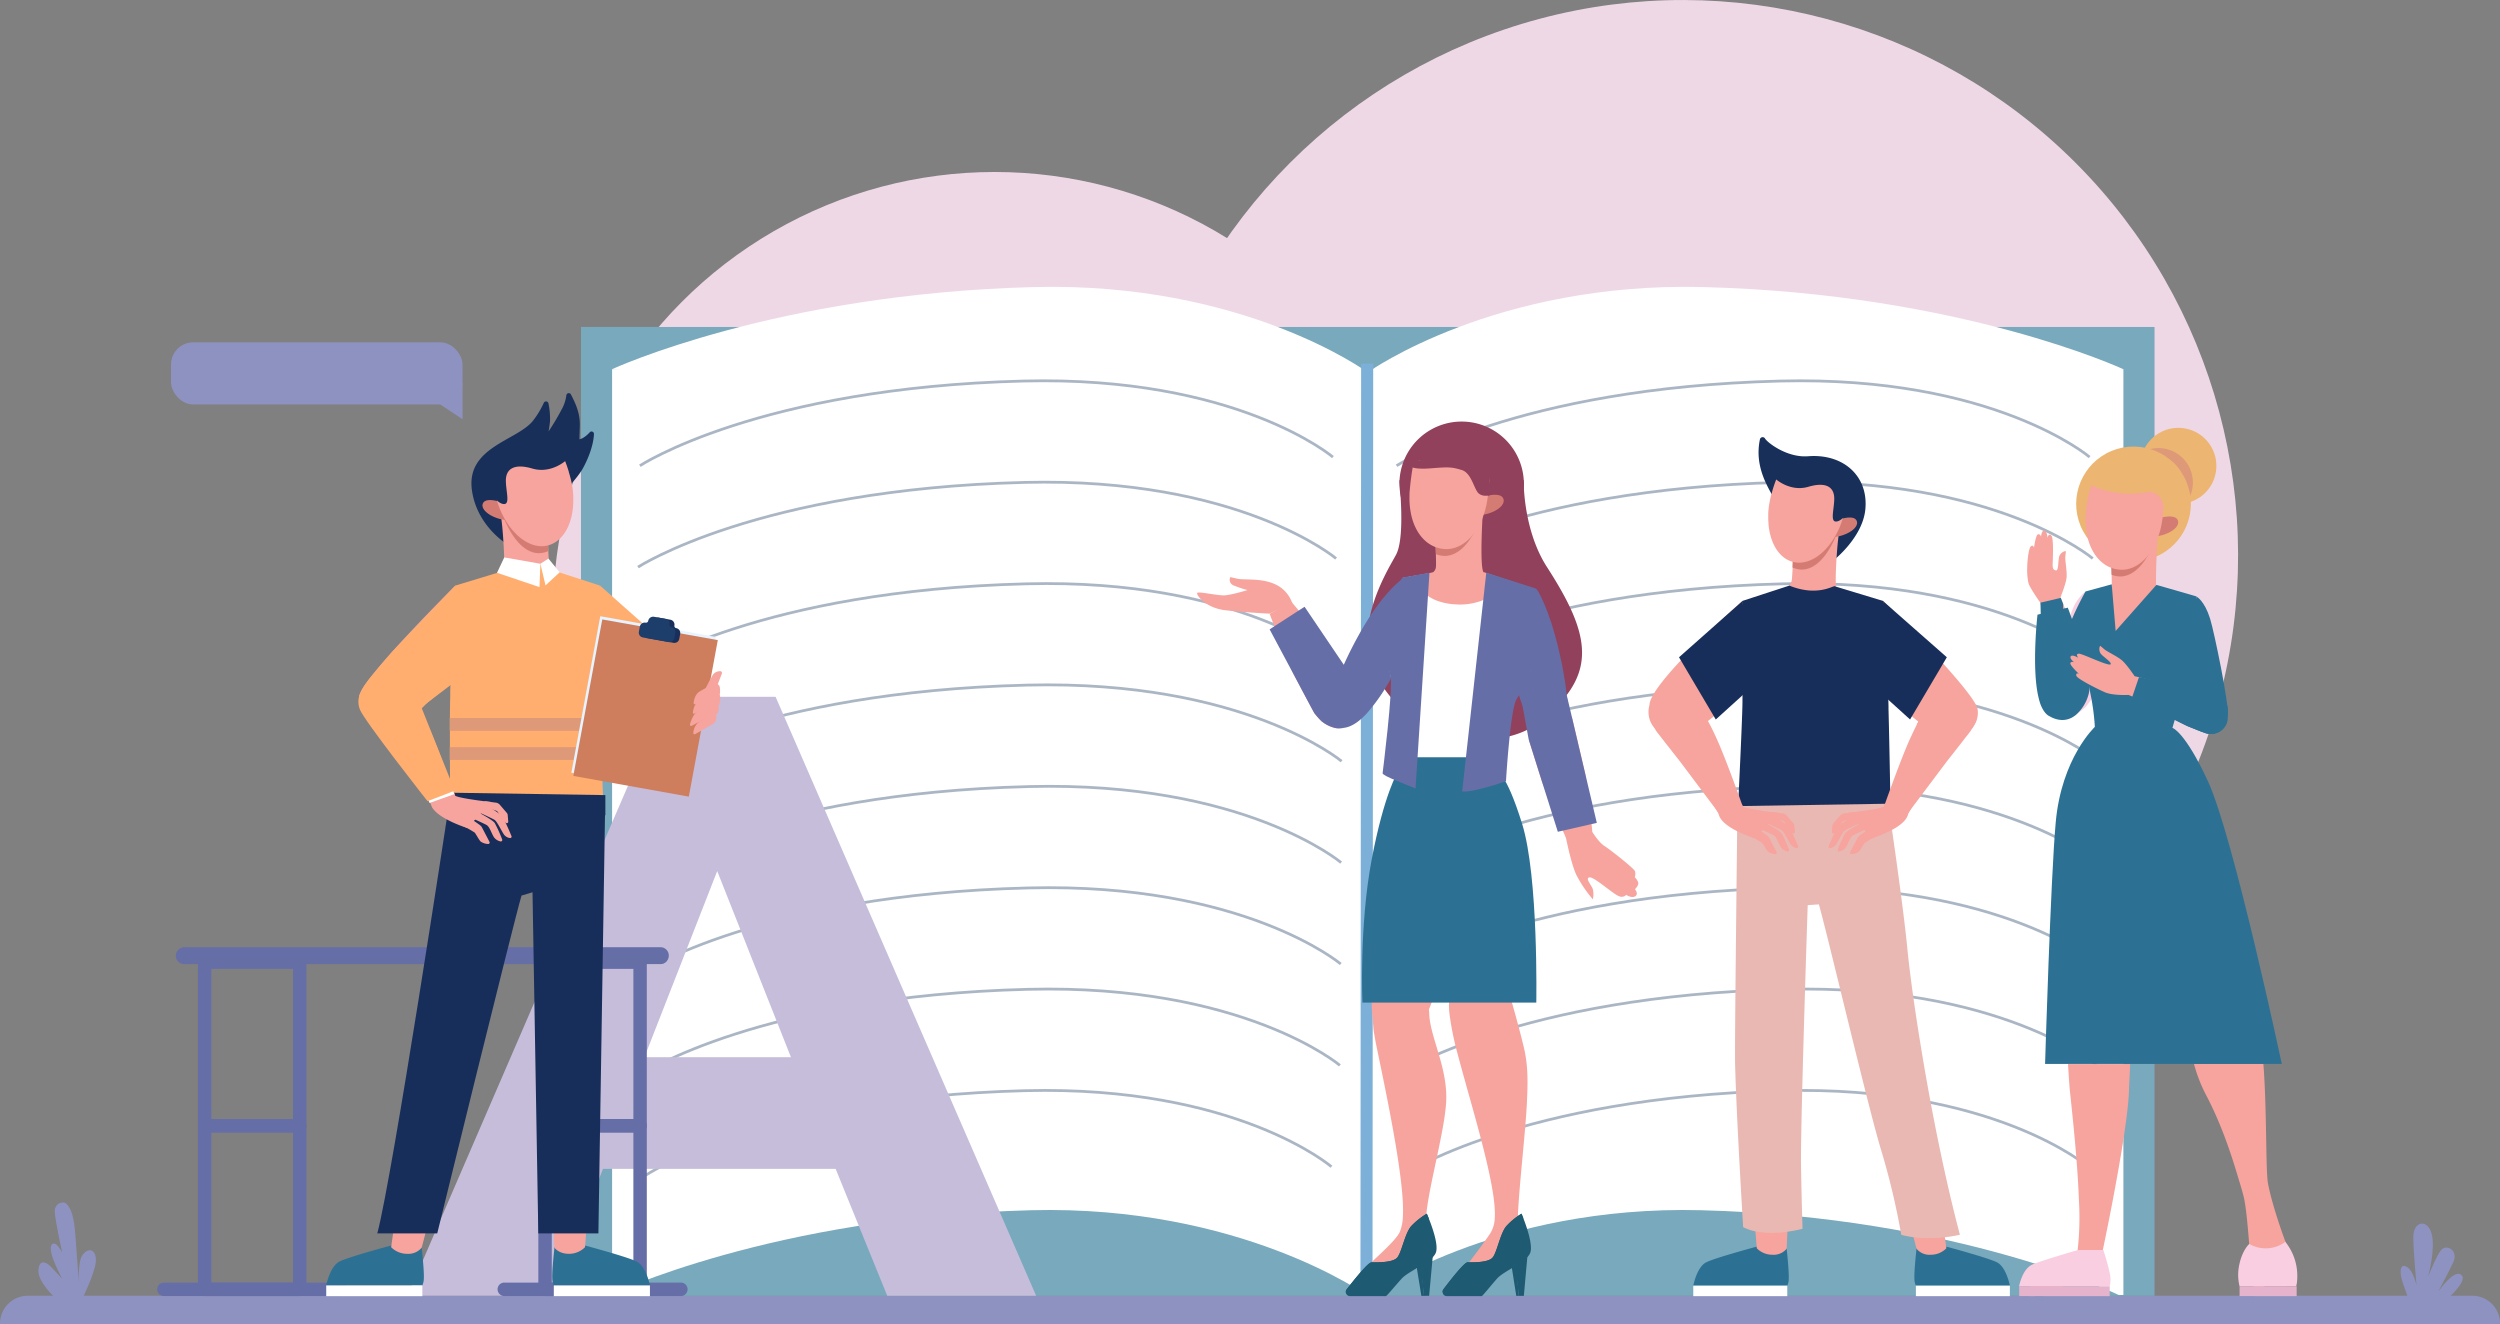
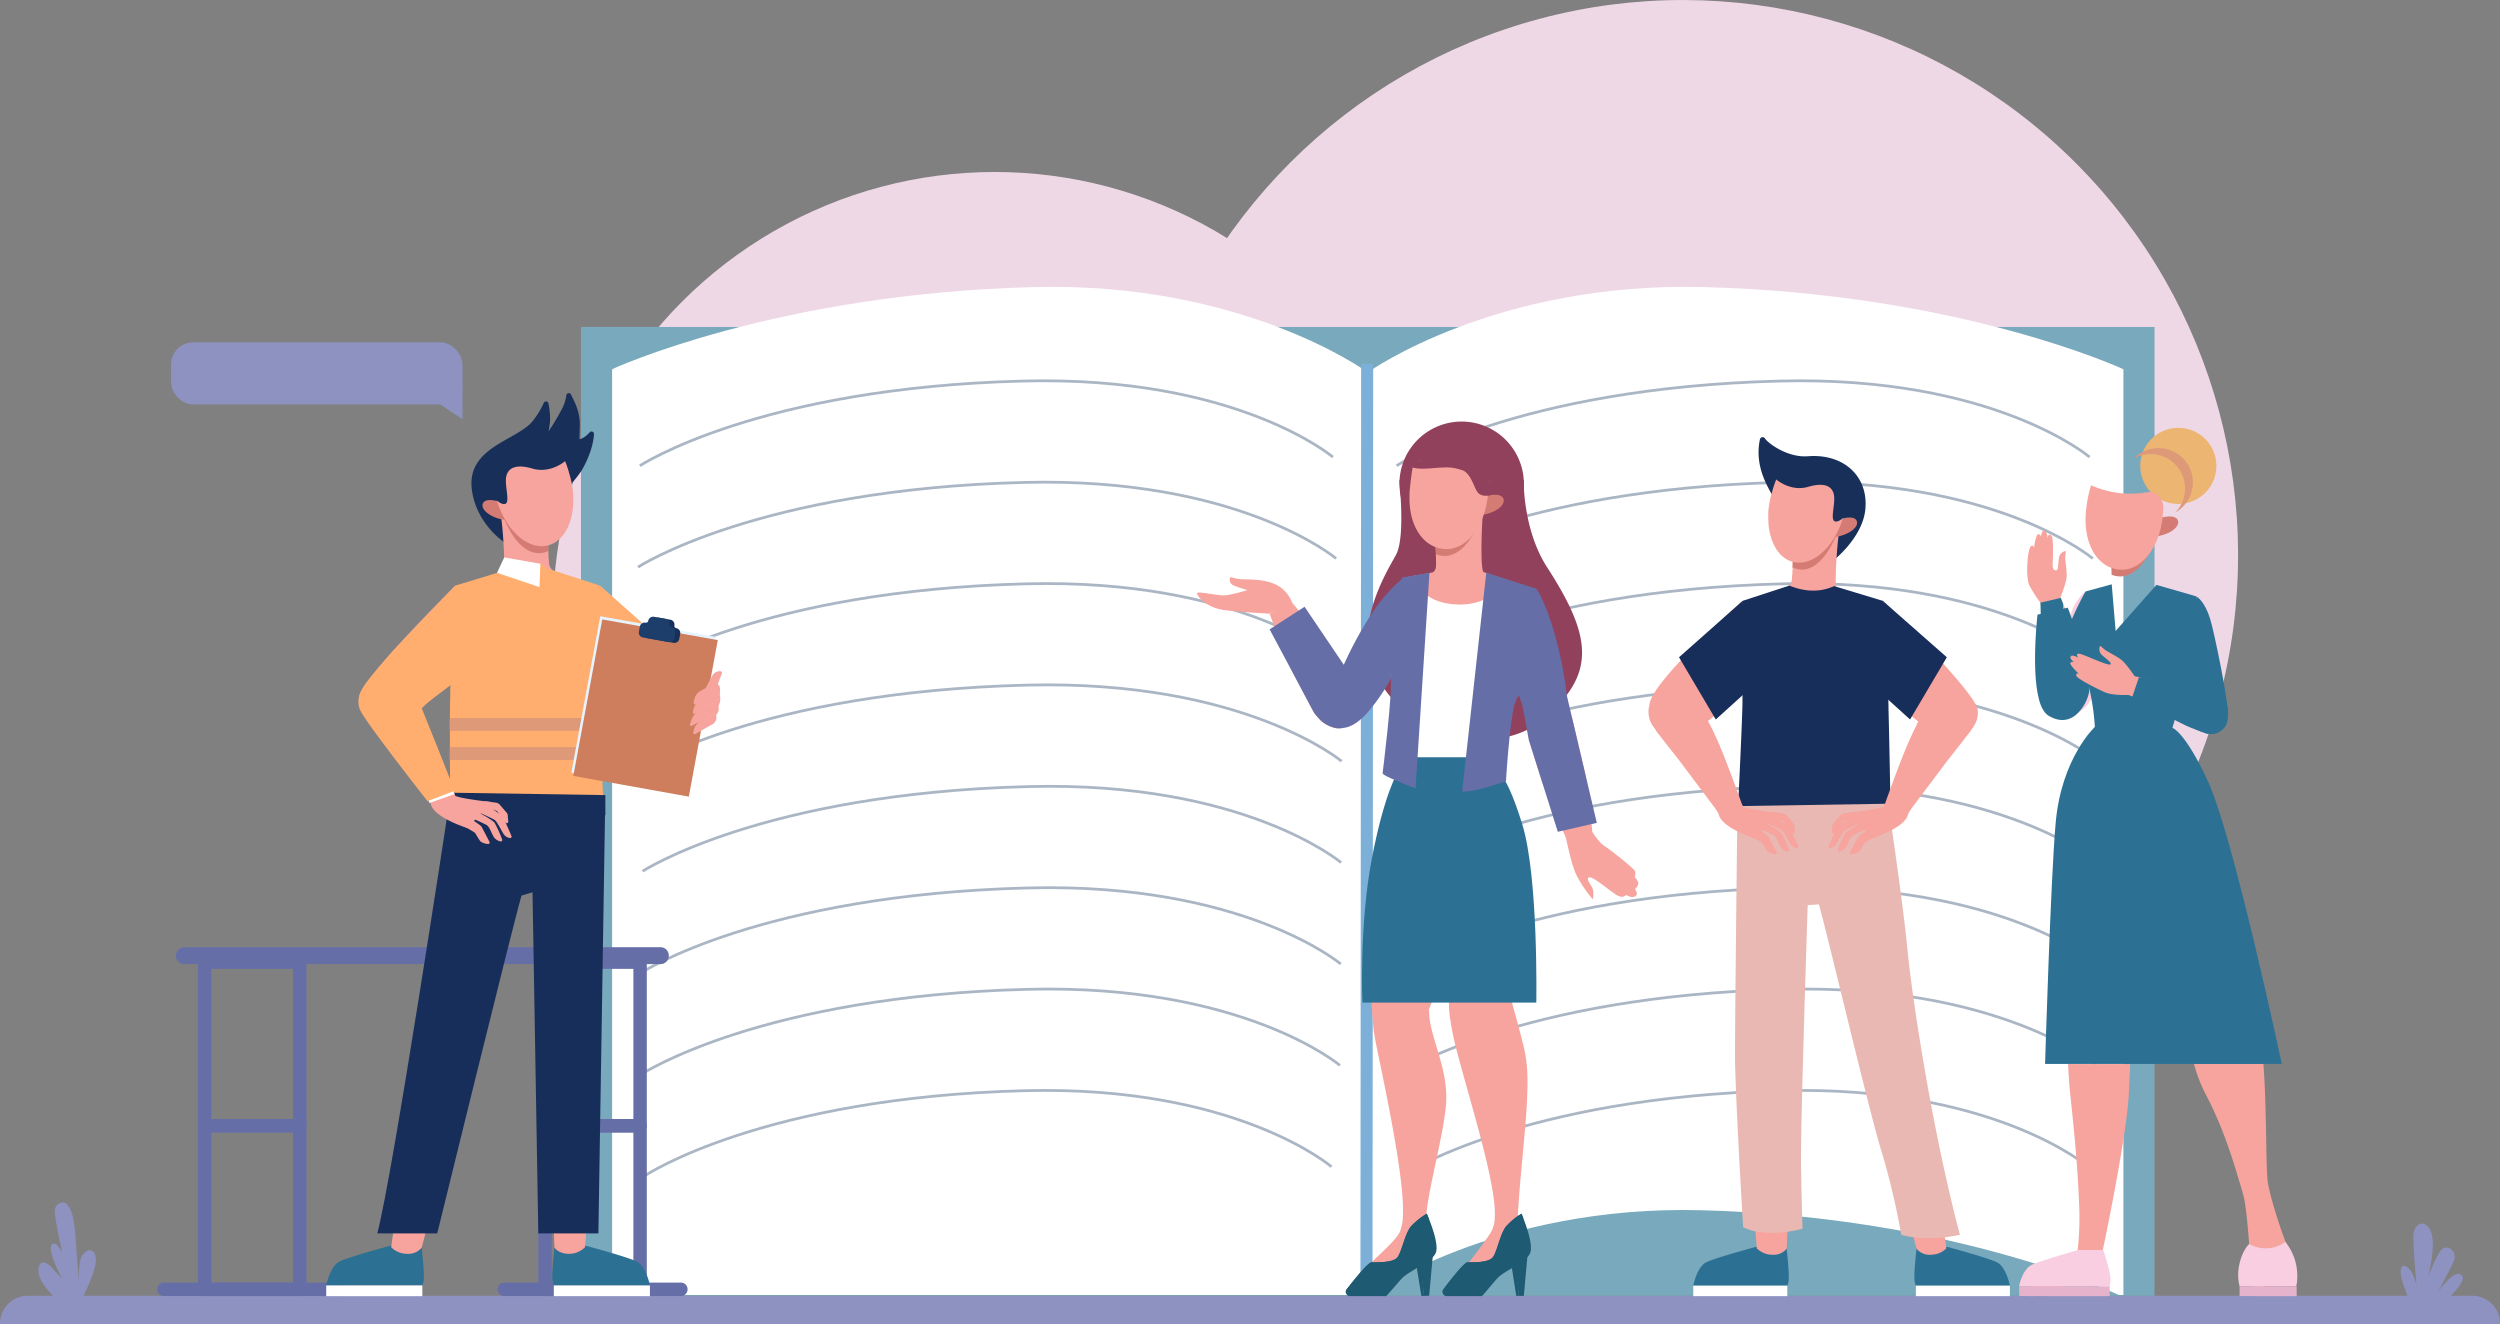
<svg xmlns="http://www.w3.org/2000/svg" viewBox="0 0 897.68 475.55">
  <rect x="0" y="0" width="897.68" height="475.55" fill="#808080" stroke="none" />
  <g id="f2f468de-1db3-4fcd-9bdd-e491bd973587" data-name="Слой 2">
    <g id="b0e11a51-7f3f-4189-83fd-aab463d59c2e" data-name="Layer 1">
      <circle cx="604.25" cy="199.41" r="199.39" transform="translate(35.97 485.67) rotate(-45)" style="fill:#efd8e6" />
      <circle cx="357.15" cy="220.35" r="158.59" style="fill:#efd8e6" />
      <path d="M897.68,475.55H0v-.29a10,10,0,0,1,10-10h877.7a10,10,0,0,1,10,10Z" style="fill:#8e92c1" />
      <path d="M19.85,466.1c-.21-.24-6.26-5.81-6.05-9.89s2.6-3,3.8-2c.82.71,4.71,4.95,4.71,4.95s-3.44-6.54-3.94-9.47.47-3.36,1.41-3.09,2.53,3.09,2.53,3.09-2.41-10.9-2.65-14.49c-.21-3.12,3.06-4.18,4.27-2.88,1.58,1.68,2.68,4.39,3.17,11.69s1.27,16.8,1.27,16.8-.51-7.74,1.23-10.13c2.45-3.36,5.33-1.59,4.77,2.71s-4.69,12.68-4.69,12.68Z" style="fill:#8e92c1" />
      <path d="M878.35,466.85s7.26-6.41,5.77-8.66c-2.35-3.53-8.64,5.62-8.64,5.62s3.26-6,5.4-10.52c2-4.35-2.36-6.7-4.34-4.44-1.61,1.85-4.67,9.53-4.67,9.53s2.77-10,1.23-15.45-6.55-4.35-6.55,1.15,1.19,17.7,1.19,17.7-1-5.37-3.47-6.85-2.89,1.7-1.49,5.72,2.18,6.2,2.18,6.2Z" style="fill:#8e92c1" />
      <rect x="208.61" y="117.4" width="282.72" height="347.87" style="fill:#79a9bc" />
      <rect x="490.91" y="117.4" width="282.72" height="347.87" style="fill:#79a9bc" />
      <path d="M490.66,133.42s-44.28-32.25-119.35-30.34c-93.05,2.37-151.52,29.48-151.52,29.48l20.09,1.89Z" style="fill:#fff" />
      <rect x="219.79" y="132.56" width="270.88" height="332.44" style="fill:#fff" />
      <rect x="491.58" y="132.56" width="270.88" height="332.44" transform="translate(1254.03 597.55) rotate(180)" style="fill:#fff" />
      <path d="M491.58,133.42s45.33-32.25,120-30.34c92.59,2.37,150.83,29.48,150.83,29.48l-21.1,5.35Z" style="fill:#fff" />
-       <path d="M490.63,465s-45.4-32.36-120.37-30.44C277.34,436.92,219,465,219,465Z" style="fill:#79a9bc" />
      <path d="M491.63,465s45-32.36,119.27-30.44C703,436.92,760.77,465,760.77,465Z" style="fill:#79a9bc" />
      <path d="M478.62,164.13s-34.36-29.22-111.11-27.31c-95.11,2.37-137.75,30.41-137.75,30.41" style="fill:none;stroke:#5b708e;stroke-miterlimit:10;opacity:0.51" />
      <path d="M479.75,200.54s-34.62-29.23-111.91-27.32c-95.8,2.38-138.75,30.41-138.75,30.41" style="fill:none;stroke:#5b708e;stroke-miterlimit:10;opacity:0.51" />
      <path d="M480.09,236.94s-34.48-29.23-111.47-27.31C273.19,212,230.41,240,230.41,240" style="fill:none;stroke:#5b708e;stroke-miterlimit:10;opacity:0.51" />
      <path d="M481.73,273.34S446.81,244.11,368.85,246c-96.64,2.37-140,30.4-140,30.4" style="fill:none;stroke:#5b708e;stroke-miterlimit:10;opacity:0.51" />
      <path d="M481.56,309.74s-34.63-29.23-112-27.31c-95.85,2.37-138.82,30.4-138.82,30.4" style="fill:none;stroke:#5b708e;stroke-miterlimit:10;opacity:0.51" />
      <path d="M481.42,346.14s-34.67-29.22-112.09-27.31c-95.95,2.37-139,30.4-139,30.4" style="fill:none;stroke:#5b708e;stroke-miterlimit:10;opacity:0.51" />
      <path d="M481.12,382.54s-34.61-29.22-111.9-27.31c-95.79,2.37-138.74,30.4-138.74,30.4" style="fill:none;stroke:#5b708e;stroke-miterlimit:10;opacity:0.51" />
      <path d="M478.09,418.94s-34-29.22-109.94-27.31C274,394,231.83,422,231.83,422" style="fill:none;stroke:#5b708e;stroke-miterlimit:10;opacity:0.51" />
      <path d="M750.33,164.13S716,134.91,639.22,136.82c-95.12,2.37-137.76,30.41-137.76,30.41" style="fill:none;stroke:#5b708e;stroke-miterlimit:10;opacity:0.51" />
      <path d="M751.45,200.54s-34.61-29.23-111.9-27.32c-95.8,2.38-138.75,30.41-138.75,30.41" style="fill:none;stroke:#5b708e;stroke-miterlimit:10;opacity:0.51" />
      <path d="M751.8,236.94s-34.48-29.23-111.48-27.31C544.89,212,502.11,240,502.11,240" style="fill:none;stroke:#5b708e;stroke-miterlimit:10;opacity:0.51" />
      <path d="M753.43,273.34S718.52,244.11,640.55,246c-96.63,2.37-139.95,30.4-139.95,30.4" style="fill:none;stroke:#5b708e;stroke-miterlimit:10;opacity:0.51" />
      <path d="M753.27,309.74s-34.63-29.23-112-27.31c-95.84,2.37-138.81,30.4-138.81,30.4" style="fill:none;stroke:#5b708e;stroke-miterlimit:10;opacity:0.51" />
      <path d="M753.13,346.14S718.46,316.92,641,318.83c-96,2.37-139,30.4-139,30.4" style="fill:none;stroke:#5b708e;stroke-miterlimit:10;opacity:0.51" />
      <path d="M752.83,382.54s-34.61-29.22-111.9-27.31c-95.8,2.37-138.74,30.4-138.74,30.4" style="fill:none;stroke:#5b708e;stroke-miterlimit:10;opacity:0.51" />
      <path d="M749.8,418.94s-34-29.22-109.95-27.31C545.73,394,503.54,422,503.54,422" style="fill:none;stroke:#5b708e;stroke-miterlimit:10;opacity:0.51" />
      <line x1="490.91" y1="130.59" x2="490.66" y2="465.21" style="fill:none;stroke:#7cb0d8;stroke-miterlimit:10;stroke-width:4.331px" />
-       <path d="M239.3,250.2h39.19l93.56,215.07H318.58L300.05,419.7H216.52L198.6,465.27H146.35Zm18.23,62.58L231.4,379.6H284Z" style="fill:#c6bddb" />
      <path d="M107.62,406.63H73.49a2.41,2.41,0,0,1-2.41-2.41V345.49a2.41,2.41,0,0,1,2.41-2.41h34.13a2.41,2.41,0,0,1,2.41,2.41v58.73A2.41,2.41,0,0,1,107.62,406.63ZM75.9,401.81h29.31V347.9H75.9Z" style="fill:#666ea7" />
      <path d="M107.62,465.37H73.49A2.41,2.41,0,0,1,71.08,463V404.22a2.41,2.41,0,0,1,2.41-2.41h34.13a2.41,2.41,0,0,1,2.41,2.41V463A2.41,2.41,0,0,1,107.62,465.37ZM75.9,460.54h29.31V406.63H75.9Z" style="fill:#666ea7" />
      <path d="M122.4,465.37H58.71a2.42,2.42,0,0,1,0-4.83H122.4a2.42,2.42,0,0,1,0,4.83Z" style="fill:#666ea7" />
      <path d="M229.84,406.63H195.72a2.41,2.41,0,0,1-2.42-2.41V345.49a2.41,2.41,0,0,1,2.42-2.41h34.12a2.4,2.4,0,0,1,2.41,2.41v58.73A2.4,2.4,0,0,1,229.84,406.63Zm-31.71-4.82h29.3V347.9h-29.3Z" style="fill:#666ea7" />
      <path d="M229.84,465.37H195.72A2.42,2.42,0,0,1,193.3,463V404.22a2.41,2.41,0,0,1,2.42-2.41h34.12a2.4,2.4,0,0,1,2.41,2.41V463A2.41,2.41,0,0,1,229.84,465.37Zm-31.71-4.83h29.3V406.63h-29.3Z" style="fill:#666ea7" />
      <path d="M244.63,465.37h-63.7a2.42,2.42,0,0,1,0-4.83h63.7a2.42,2.42,0,0,1,0,4.83Z" style="fill:#666ea7" />
      <path d="M240.15,343.13a3,3,0,0,1-.59,1.8,3.27,3.27,0,0,1-.3.35,3,3,0,0,1-2.16.9H66.23A3,3,0,0,1,64.08,341a3,3,0,0,1,2.15-.89H237.1A3,3,0,0,1,240.15,343.13Z" style="fill:#666ea7" />
      <path d="M239.56,344.93a3.27,3.27,0,0,1-.3.35,3,3,0,0,1-2.16.9H66.23a3,3,0,0,1-2.46-1.25,2.67,2.67,0,0,1,.31-.36,3,3,0,0,1,2.15-.9H237.1A3,3,0,0,1,239.56,344.93Z" style="fill:#666ea7;opacity:0.5" />
      <circle cx="782.15" cy="167.28" r="13.67" transform="translate(491.74 912.53) rotate(-80.78)" style="fill:#edb572" />
      <path d="M787.4,173.28A12.33,12.33,0,0,1,781.1,184a12.35,12.35,0,0,0-14.89-19.38,12.35,12.35,0,0,1,21.19,8.62Z" style="fill:#dd9978" />
-       <circle cx="766.09" cy="180.94" r="20.59" transform="translate(-10.93 306.94) rotate(-22.5)" style="fill:#edb572" />
      <path d="M769.33,191c.48,1.64,3.73,2.14,7.26,1.11s5.82-3.11,5.53-4.84c-.38-2.29-3.72-2.14-7.26-1.11S768.85,189.3,769.33,191Z" style="fill:#d47c74" />
-       <path d="M750.77,215.29a10.48,10.48,0,0,0,2.39,5.44c2.24,2.81,5.05,12.05,15.32,8.92a22,22,0,0,0,13.67-11.58c-2-.51-6.4-2-7.33-3.21-1.16-1.46-.47-15-.18-20.76.1-1.93.18-3.19.18-3.19l-16.93,6.92s.21,4.73.33,8.56c.06,2.27.09,4.23,0,4.7C757.76,214.31,750.77,215.29,750.77,215.29Z" style="fill:#f6a49d" />
      <path d="M757.89,197.83s.21,4.73.33,8.56a8.94,8.94,0,0,0,3.6.59c9-.73,13-16.07,13-16.07Z" style="fill:#d47c74" />
      <path d="M749,183.84c-.06.66-.1,1.3-.12,1.93a27.63,27.63,0,0,0,.44,5.94c1.36,7.3,5.74,12.3,11.66,12.83,7.88.72,14.58-8,15.61-19.39.08-.79.14-1.55.19-2.25.28-3.66-2.3-6.75-5.92-6.16a34.24,34.24,0,0,1-20-2.5A44.52,44.52,0,0,0,749,183.84Z" style="fill:#f6a49d" />
      <path d="M734.33,255.92l.21.23a6.47,6.47,0,0,0,.68.62l.16.11a.67.67,0,0,1,.14.09c2.2.06,6.49.14,9.67-.13l.1-.08c.42-.31,2.17-1.63,3.66-2.95a29.57,29.57,0,0,0,3.65-5.58,1.87,1.87,0,0,0,.12-.25l1.71-3.65a41.84,41.84,0,0,0,3.76-15.72l-9.32-16.17s-4,2.64-5.57,9.15l-8.53,32.51h0l-.14.6v0Z" style="fill:#f9cee1" />
      <path d="M748.68,242.15l.27,0h0l.58,1.56,1.15,5.68a82.88,82.88,0,0,1,1.55,21c-.3,5.44-.6,10.93-.6,10.93h31.6l-3.16-20,2.53-8.72a123.19,123.19,0,0,0,2.71-12.89c.16-1,.32-1.95.47-2.93.87-5.54,1.6-11.16,2.12-15.41s.82-7.18.82-7.18c-.42-.19-13.17-3.82-14.41-4.17l-14.64,16.54-1.41-16.75-9.41,2.58s-7.36,13-7.71,19.62C740.73,240.35,747.23,241.9,748.68,242.15Z" style="fill:#2c7193" />
      <path d="M743.32,359.22s-2.12-54.42,2.08-71.74a57,57,0,0,1,7-16.6l20.51,1.78S786,296.93,779,316.52s-16.14,45-16.14,45Z" style="fill:#f6a49d" />
      <path d="M728.88,465.39a12.17,12.17,0,0,0,1.48,0h0c3.71-.12,8.56-1.14,9.88-2.86a8.06,8.06,0,0,1,.58-.66h0c2.06-2.11,6.62-4.88,10.34-7.78.16-.14,2.75-.65,2.92-.76,0,0,.37-1.7,1-4.55h0c.82-3.93,2.06-10,3.39-16.94,2.72-14.25,5.77-31.86,6-40.52.05-1.38.1-2.76.18-4.12.09-1.75.18-3.46.23-5.13H742.57c.11,1.86.22,3.6.32,5.13.15,2.16.28,3.9.4,5,1.2,11,2.73,26.14,3.2,38.81a105.26,105.26,0,0,1-.47,17.9h0a11.53,11.53,0,0,1-1.69,5.19c-2.91,3.62-10.85,6.05-15.21,7.8a7.93,7.93,0,0,0-2.87,1.58h0a2.91,2.91,0,0,0-.37.65C725.59,464.9,726.91,465.32,728.88,465.39Z" style="fill:#f6a49d" />
      <path d="M787.79,382.06c.48,1.7,1,3.41,1.67,5.13a52.09,52.09,0,0,0,2.7,6.05c6.57,12.53,10.1,24.94,12.33,32.33.43,1.4.79,2.7,1.1,3.92.15.6.3,1.31.43,2.11.65,3.73,1.15,9.46,1.59,15h0c.51,6.33,1,12.44,1.5,15.21.2,1,.4,1.59.64,1.56a18.19,18.19,0,0,0,3.49-1.55h0c4.56-2.43,11.57-7.1,9.83-10.28a49,49,0,0,1-2.44-5.65.09.09,0,0,1,0-.05c-1.85-4.92-4-11.57-5.31-16.67-.43-1.73-.78-3.3-1-4.55-.06-.39-.12-.9-.16-1.49-.51-6.08-.33-22.08-1.11-36-.09-1.75-.2-3.47-.34-5.13Z" style="fill:#f6a49d" />
      <path d="M757.83,459.48a13.28,13.28,0,0,1-.29,2.4H725s1.11-6.31,4.87-7.87c3.37-1.4,13.91-4.49,16.05-5.1l.1,0,.28-.08h8.95v0c.09.29.86,2.65,1.53,5.16h0c0,.09,0,.19.08.28.21.78.41,1.56.55,2.29h0a2.64,2.64,0,0,0,.07.3A12.33,12.33,0,0,1,757.83,459.48Z" style="fill:#f9cee1" />
      <polygon points="757.54 461.88 757.54 465.41 742.57 465.4 739.99 465.4 730 465.39 725.03 465.39 725.03 461.86 731.97 461.86 745.36 461.87 747.92 461.87 757.24 461.88 757.54 461.88" style="fill:#e5b3cb" />
      <path d="M824.85,459.48a10.25,10.25,0,0,1-.37,2.4H804.17a16.89,16.89,0,0,1-.47-5.2c.29-3.68,1.61-7.65,3.91-10h0s13-.77,13-.75A19.49,19.49,0,0,1,824.85,459.48Z" style="fill:#f9cee1" />
      <polygon points="824.67 461.88 824.67 465.41 815.23 465.4 813.61 465.4 807.3 465.39 804.17 465.39 804.17 461.86 808.54 461.86 816.99 461.87 818.6 461.87 824.48 461.88 824.67 461.88" style="fill:#e5b3cb" />
      <path d="M807.61,446.64h0a11.82,11.82,0,0,0,12.7-.52l.33-.23-6-2.86Z" style="fill:#f6a49d" />
      <path d="M788.74,214.24s2.8,1.39,4.84,7.9c1.55,5,6.79,30.65,6.34,34.28s-16.26-1.6-16.26-1.6l-1.51-15.27Z" style="fill:#2c7193" />
      <path d="M742.73,221.63l-8.37,4.05-.73-4.06-.93-5.07,0,0c-.27-.39-4.1-5.85-4.35-7.26a22.78,22.78,0,0,1-.42-5.87c0-1.43.4-6.45,1.29-7.23s1.13.49,1.13.49.6-4.69,1.46-4.83,1.08.89,1.08.89.1-2.27,1.14-2.19,1.18,2.57,1.18,2.57.33-1.88,1.35-.83c.87.88.6,7.7.5,9.8-.08,1.74.05,2.6,1.23,2.73.93.1.68-3.61,1.14-5.1a3.11,3.11,0,0,1,2.05-1.82.24.24,0,0,1,.31.25l-.19,1.71c-.14,1.27.61,5,.47,7.27s-2.2,7.31-2.2,7.31l.11.27.88,2.23Z" style="fill:#f6a49d" />
      <polygon points="740.84 216.91 740.76 218.53 740.76 218.73 740.69 220.2 733.63 221.62 732.8 221.79 732.74 219.27 732.68 216.53 732.68 216.39 732.95 216.32 733.43 216.22 739.96 214.68 740.84 216.91" style="fill:#2c7193" />
      <path d="M732,250.52c.11.5.24,1,.38,1.44a12,12,0,0,0,1.5,3.3s0,.09.07.12a.87.87,0,0,0,.12.14,4.24,4.24,0,0,0,.31.4l.21.23a6.47,6.47,0,0,0,.68.62l.16.11a.67.67,0,0,1,.14.09,2.32,2.32,0,0,0,.37.21l.45.26h0c3.15,1.61,5.9,1.32,8.12-.1l.72-.51A14.79,14.79,0,0,0,750,249.1a7,7,0,0,0,.17-.89c.36-3-.73-8.23-2.2-13.49-1.7-6.09-3.89-12.21-4.91-15-.36-1-.58-1.52-.58-1.52l-1.05.24-.63.14-1.31.3-6.69,1.55-.72.17-.47.11S729.4,239.91,732,250.52Z" style="fill:#2c7193" />
      <path d="M763.15,249.11l.93.44.71.34q.39.18.84.42c5.62,2.82,17.76,9.47,20.07,10.53l.22.09c2.13.84,4,1.64,5.6,2.18a6.12,6.12,0,0,0,8.16-3.8c.41-2.85.82-9.24-3.39-10.76a3.33,3.33,0,0,0-.45-.13,4,4,0,0,0-.52-.11l-1.34-.23-2.43-.43-4.4-.79h0L782.7,246l-.53-.09-.42-.08-.57-.1c-2.85-.49-2.56-.28-5.87-.89l-.49-.09c-.63-.12-1.26-.24-1.86-.37-.93-.2-1.81-.42-2.62-.62h0c-.93-.23-1.76-.45-2.47-.65h0l-.53-.15-.89-.26-1-.3s0,.25.06.49,0,.25,0,.37a1.27,1.27,0,0,1,0,.43c-.11.27-.26.61-.43,1h0s0,.05,0,.08a.24.24,0,0,0,0,.07C764.35,246.36,763.6,248,763.15,249.11Z" style="fill:#2c7193" />
      <path d="M746.53,242c-.13-.08-1.15-.64-1,.58s9.43,5.69,10.51,6.09c2.6,1,6.91.9,8,.87h.28l.36.15,5.35,2.24,4.33,1.81.43-9c-.64-.12-1.26-.24-1.86-.37-2-.44-3.77-.9-5.09-1.27h0l-.53-.11-.8-.16-.1-.14c-.52-.76-3.06-4.45-4.63-5.71-1.75-1.42-5.2-3-6.15-3.82l-1.29-1.11a.22.22,0,0,0-.37.09,3,3,0,0,0,.35,2.6c1,1.2,4.11,3.14,3.53,3.78-.76.83-10.29-3.95-11.48-3.8s-.21,1.36-.08,1.5c-.19-.12-2.12-1.28-2.72-.57s1,2,1.14,2.11c-.11,0-1-.38-1.3.32S746.29,241.79,746.53,242Z" style="fill:#f6a49d" />
      <path d="M765.39,251c7.36,3.32,17.81,8.79,20.31,9.83l.22.09c2.13.84,4,1.64,5.6,2.18a6.12,6.12,0,0,0,8.16-3.8c.41-2.85.82-9.24-3.39-10.76a3.33,3.33,0,0,0-.45-.13,4,4,0,0,0-.52-.11l-1.34-.23-2.43-.43-4.4-.79h0L782.7,246l-.53-.09-.42-.08-.57-.1c-3.65-.67-12.38-2.45-13.13-2.61l-2.35,6.94-.07.21Z" style="fill:#2c7193" />
      <path d="M752.22,261s-12,11.13-14.07,34.31c-1.82,20-3.82,86.72-3.82,86.72h85S802,300.51,792.86,280.63c-8.33-18-12.77-19.26-12.77-19.26Z" style="fill:#2c7193" />
      <path d="M562.57,249.55c-.06.09-.13.17-.21.27-.81,1.05-1.72,2.1-2.72,3.16a67.18,67.18,0,0,1-7.84,6.94c-.57.43-1.16.84-1.78,1.22-.22.14-.45.27-.68.4s-.7.39-1.06.57a31.51,31.51,0,0,1-11.08,3.05c-11.8,1.17-26-2.83-35.68-12.53h0a37.21,37.21,0,0,1-4.33-5.16,37.7,37.7,0,0,1-4.76-9.42c-1.92-5.62-1.67-11.58-.43-17.12,2.32-10.43,8.11-19.4,9.38-21.93,2.19-4.37,1.93-14.7,1.51-21.11-.13-2.08-.28-3.74-.37-4.67,0-.27,0-.54,0-.8h44.62v0c0,.17,0,.8,0,1.78.17,4.86,1.31,18.5,8.33,29.4C568.36,223.59,572.46,236.55,562.57,249.55Z" style="fill:#91415c" />
      <path d="M547.21,173.75c0,.16,0,.32,0,.48a22.28,22.28,0,0,1-21.33,21.84c-.33,0-.67,0-1,0s-.61,0-.92,0a22,22,0,0,1-8.5-2,22.31,22.31,0,0,1-12.93-20.27c0-.18,0-.36,0-.54s0-.54,0-.8a22.34,22.34,0,0,1,44.61,0,.08.08,0,0,1,0,0C547.19,172.88,547.21,173.31,547.21,173.75Z" style="fill:#91415c" />
      <path d="M526.92,183.29c.48,1.67,3.79,2.18,7.38,1.14s5.92-3.16,5.63-4.92c-.39-2.34-3.79-2.18-7.39-1.14S526.43,181.62,526.92,183.29Z" style="fill:#d47c74" />
      <path d="M508,208.06a10.74,10.74,0,0,0,2.43,5.53c2.29,2.86,6.7,10.22,17.14,7a14.84,14.84,0,0,0,10.73-13.21c-2.05-.52-4.61-.64-5.56-1.83-1.18-1.48-.75-13.25-.45-19.08.1-2,.18-3.25.18-3.25l-17.22,7.05s.22,4.8.33,8.7c.07,2.31.1,4.3,0,4.79C515.15,207.06,508,208.06,508,208.06Z" style="fill:#f6a49d" />
      <path d="M515.28,190.3s.22,4.8.33,8.7a9.09,9.09,0,0,0,3.67.61c9.16-.74,13.22-16.36,13.22-16.36Z" style="fill:#d47c74" />
      <path d="M534.72,173.12c-.12,1.35-.28,2.82-.42,4.29-1,11.59-7.86,20.44-15.88,19.71-6-.54-10.48-5.62-11.86-13.05,0-.21-.08-.43-.11-.65a29.33,29.33,0,0,1-.34-5.39c0-.27,0-.54,0-.81s.05-.77.09-1.15c.24-2.76.71-6.54,1.24-9.15a1.92,1.92,0,0,1,2.55-1.43c.82.29,1.8.65,3,1,4.26,1.44,11.75.84,17,1.13A5,5,0,0,1,534.72,173.12Z" style="fill:#f6a49d" />
      <path d="M551,236.22a21.48,21.48,0,0,1-.91,3.27c-.16.45-.34.86-.51,1.28a33.57,33.57,0,0,1-4.58,7.47c-.43.55-.87,1.08-1.31,1.6-2.58,3.12-5,5.57-5.81,8.06-.62,1.94-.72,5.74-.64,9.55,0,1,.06,1.91.1,2.83,0,.55,0,1.09.08,1.61s.06,1.15.09,1.68c.09,1.35.18,2.51.25,3.35l-34.84-.19.55-15.19L499,241l-.19-1.61c-.08-.23-.18-.44-.26-.66a1.76,1.76,0,0,1-.1-.3c-.05-.13-.1-.26-.14-.38h0c-2.53-7-2.69-11.56.29-18.5l4-9.23,1.19-2.78,4.3-.81,6.81-1.28.07.06c4.28,3.4,10.92,3.75,15.76,1.21.51-.26,1-.51,1.29-.73l.81-.54,7.52,2.55,4.75,1.62,5.73,1.94s.74,5,1,11.18A61.11,61.11,0,0,1,551,236.22Z" style="fill:#f6a49d" />
      <path d="M483.43,260.08a4,4,0,0,1-4.2,1.26h0a11.22,11.22,0,0,1-4.21-2h0c-.15-.11-.31-.22-.46-.35a25.07,25.07,0,0,1-2.66-3l0,0,0-.05a.54.54,0,0,1-.07-.12l-7.15-13.42-.08-.14-.13-.26-.1-.18-.08-.16c-2.11-5-4.93-12.23-6.71-16.84l-1.69-4.41,0,0,7.8-4.33.2.23h0l2.39,2.85c2.09,2.52,5.17,6.26,8.26,10.13,2.73,3.41,5.45,6.9,7.5,9.72a40.78,40.78,0,0,1,3,4.63,17.58,17.58,0,0,1,1.3,3.35,23.11,23.11,0,0,1,.6,2.93A11.89,11.89,0,0,1,483.43,260.08Z" style="fill:#f6a49d" />
      <path d="M531.58,299.05c-.15,7-.77,14.28-2.35,19.76-2.19,7.58-6.29,18.63-9.71,27.47h0v0h0c-3.16,8.14-5.73,14.38-5.73,14.38-1,2.88-.69.86-.59,3.4,0,.08,0,.16,0,.23.22,4.15,1.83,8.83,3.33,13.94,1.55,5.26,3,11,2.77,17-.45,11.18-7.28,34.13-7.28,43.37v.25a15,15,0,0,0,.1,1.7c.09.64.17,1.23.27,1.77,0,0,0,.07,0,.1a.08.08,0,0,0,0,0v.05s0,0,0,0c0,.18.08.37.12.53a25.16,25.16,0,0,0,1.36,4.32h0c.24.83.45,1.67.61,2.46h0a6.13,6.13,0,0,1-1.44,3.11c-.85,1.2-.93-3.82-2.26-2.72-.16.13-.3.26-.46.38a67.73,67.73,0,0,1-6.21,4.3h0a41.14,41.14,0,0,0-3.92,2.67,4.87,4.87,0,0,1-1.25.7H489a9.44,9.44,0,0,1,1.91-3.37c1.63-2,10.2-9.11,11.71-12.47,0,0,0,0,0,0v0a16,16,0,0,0,1.11-5.46c.77-12.06-5.39-41.56-9.13-59.59-.54-2.56-1-5-1.36-7.32-.15-1.75-.33-3.7-.5-5.73-.07-.83-.14-1.68-.21-2.53,0-.55,0-1,0-1.4a31.47,31.47,0,0,1,.4-4l8.51-74.66.54-4.76v-.05h28.75s0,.3.07.86c.07.79.17,2.07.27,3.74C531.43,285.68,531.73,292.21,531.58,299.05Z" style="fill:#f6a49d" />
      <path d="M545,438.77v.36a13,13,0,0,0,.11,1.7c.07.59.15,1.13.25,1.63a.08.08,0,0,0,0,0c0,.29.1.57.15.84a23.2,23.2,0,0,0,1.39,4.36c.2.74.39,1.49.52,2.19h0c0,.09,0,.18.07.28a6.53,6.53,0,0,1-1.44,3.08c-.84,1.19-3-4.08-4.37-3h0c-.14.13-.3.26-.45.38A70.33,70.33,0,0,1,535,455a43.28,43.28,0,0,0-4,2.67,4.79,4.79,0,0,1-1.24.7h-.2l-6,1.68h-.63a9.68,9.68,0,0,1,1.91-3.37c1.62-2,8.26-10.66,10.38-14l.06-.09a11.17,11.17,0,0,0,1.45-5.36c.74-11.41-8.45-40.24-13.2-58.28,0-.1-.06-.22-.09-.34a106.37,106.37,0,0,1-2.93-14.26c-.08-.62-.14-1.22-.18-1.81-.1-1.54,0-3,0-3.8l-.83-12.4v0l-.43-6.46-3.89-58.3L515,279l-.14-2.07H536.8l0,0c.41.43,3.57,7.3,7.89,22.89.8,2.83,2.2,30.36.53,37.56-1,3.12-1.87,6-2.62,8.55l-.21.73c-.65,2.21-1.17,4.1-1.45,5.5h0l-.05.11c-.09.5,1.4,5.48,3.22,12.05.78,2.86,1.63,6,2.44,9.24.09.38.19.76.28,1.15l.36,1.46c1.72,7.24,1.3,14.12,1.12,18.73C547.91,406,545,429.46,545,438.77Z" style="fill:#f6a49d" />
      <path d="M587.06,319.31s1.42,1.62.14,2.49-3.27-.48-3.27-.48a2.24,2.24,0,0,1-2.61.46c-2-.65-8.89-7-10.58-6.74s.72,2.74,1.21,4.27a8.3,8.3,0,0,1,0,3.62,45.66,45.66,0,0,1-6-8.93c-1.6-3.52-3.14-10.66-3.62-13l-.16-.79,8.84-2.74s.26.46.68,1.15h0c.93,1.48,2.68,4,4.39,5.13,2.49,1.61,10.69,8.12,11,9.08A3.67,3.67,0,0,1,587,315a4.71,4.71,0,0,1,1.27,2C588.4,318,587.06,319.31,587.06,319.31Z" style="fill:#f6a49d" />
      <path d="M551.8,211.55s4.4,6.26,8.26,23.3,4.57,33.56-1.38,34.85-13.19-17.2-15.2-27.42S551.8,211.55,551.8,211.55Z" style="fill:#666ea7" />
      <path d="M571.75,298.58h0L562.38,301l-1.21-2.7c-1.67-3.79-4.81-11-7.44-17.46L549.06,266c0-.19,0-.37,0-.55a27.53,27.53,0,0,1,1.92-9.91l4.5-2.41s3.45-2.89,8.28,3.54a9.33,9.33,0,0,1,.81,1.38L569.25,278c.13.84.25,1.68.37,2.51.9,6.27,1.54,12.14,1.87,15.41C571.66,297.58,571.75,298.58,571.75,298.58Z" style="fill:#f6a49d" />
      <path d="M501.93,239.07l-.05.07-.41.8-.66,1.23c-.4.75-.83,1.52-1.28,2.31l-.13.23a68.13,68.13,0,0,1-8.69,12.53c-2.65,2.84-5.46,4.84-8.27,5.12a6.79,6.79,0,0,1-3.21,0h0a12,12,0,0,1-4.21-2h0c-.15-.11-.31-.22-.46-.35a25.07,25.07,0,0,1-2.66-3l0,0v0s0,0,0,0a.54.54,0,0,1-.07-.12c-.76-1.33-5.71-10.68-7.15-13.42l-.08-.14-.13-.26-.1-.18-.08-.16-8.4-15.74,1.69-1.1,8.76-5.67,2.1-1.35,14.08,20.83c1.66-3.7,3.62-7.57,5.75-11.36.4-.7.79-1.39,1.18-2.05,6.71-11.36,12.25-16,13.89-17.27h0l.48-.34h0S506.77,229.84,501.93,239.07Z" style="fill:#666ea7" />
      <polygon points="573.37 295.47 571.49 295.9 561.17 298.26 559.37 298.67 553.73 280.8 549.06 266 548.9 265.49 546.7 253.43 559.59 250.72 562.6 249.74 564.56 258.05 569.25 277.98 573.37 295.47" style="fill:#666ea7" />
      <path d="M551,236.22a21.48,21.48,0,0,1-.91,3.27c-.16.45-.34.86-.51,1.28a33.57,33.57,0,0,1-4.58,7.47c-.43.55-.87,1.08-1.31,1.6-2.58,3.12-5,5.57-5.81,8.06-.62,1.94-.72,5.74-.64,9.55,0,1,.06,1.91.1,2.83,0,.55,0,1.09.08,1.61s.06,1.15.09,1.68c.09,1.35.18,2.51.25,3.35H502.07l-.05-.19h.88l.32-8.91a49.37,49.37,0,0,0-1.1-12.42L499,241l-.19-1.61c-.08-.23-.18-.44-.26-.66a1.76,1.76,0,0,1-.1-.3c-.05-.13-.1-.26-.14-.38h0c-2.53-7-2.69-11.56.29-18.5l4-9.23,1.19-2.78,4.3-.81s.52,6.37,8.28,9.1a1,1,0,0,0,.18.06,22.76,22.76,0,0,0,6.12,1.12,22.07,22.07,0,0,0,8.4-1l.07,0a15.41,15.41,0,0,0,9.21-8l4.75,1.62,5.73,1.94s.74,5,1,11.18A61.11,61.11,0,0,1,551,236.22Z" style="fill:#fff" />
      <path d="M535.08,177.8s-2.44.78-4.11-.61-2.55-7.36-6.11-8.42-4.41-1.14-11.06-.61-7.28-.76-7.28-.76l.56-1.07a2.13,2.13,0,0,1,2.49-1.06,22.58,22.58,0,0,0,2.85.6c4.12.67,12,.06,12,.06l6.12.14a4.32,4.32,0,0,1,2,.54h0a4.28,4.28,0,0,1,2.2,3.71Z" style="fill:#91415c" />
      <path d="M464,216.54l-8.16,3.81s-7.94-.39-15.54-1.19-10.87-5.67-10.41-6.27,7.27,1,9.74.89,8.34-1.9,8.34-1.9a37.37,37.37,0,0,1-4.8-1.59,2.2,2.2,0,0,1-1.4-3.07l2.47.57c2.46.57,8.33-.3,13.4,1.9a11.62,11.62,0,0,1,6.25,6.53h0Z" style="fill:#f6a49d" />
      <path d="M502.6,442.46h0a8.71,8.71,0,0,0,9,.57l.78-.41a.16.16,0,0,0,0-.29l-4.71-1.89Z" style="fill:#f6a49d" />
      <path d="M535.33,442.52h0a8.76,8.76,0,0,0,9,.51l.85-.43a.16.16,0,0,0,0-.29l-4.9-1.87Z" style="fill:#f6a49d" />
      <path d="M501.92,277.19s-4.88,7.63-9.4,31.51S489.2,360,489.2,360h62.44s.84-45.21-5.1-64.23-9-18.59-9-18.59Z" style="fill:#2c7193" />
      <rect x="501.72" y="271.91" width="36.47" height="6.37" style="fill:#2c7193" />
      <path d="M533.68,205.64l18,5.75S554.1,225,552.72,232s-5.92,15.26-8.19,19.11-3.77,29.38-3.77,29.38a93.54,93.54,0,0,1-12.07,3.42c-4.41.71-3.63,0-3.63,0Z" style="fill:#666ea7" />
      <path d="M503.5,207.38l9.78-1.74-5,77.47s-5.07-2-8.56-3.5-3.27-1.95-3.27-1.95,3.8-30.17,2.87-34.63-3.59-8.38-4.05-11.51C494.28,225,503.5,207.38,503.5,207.38Z" style="fill:#666ea7" />
      <polygon points="542.74 454.48 544.45 465.31 545.38 465.31 544.38 453.76 542.74 454.48" style="fill:#1e5a72" />
      <polygon points="548.53 450.18 547.17 465.3 545.38 465.31 544.08 454.01 548.53 450.18" style="fill:#1e5a72" />
      <path d="M518,464a1.51,1.51,0,0,0,1.49,1.41l12.52,0c.32,0,2.92-3.34,5.52-6.28s10.56-5.72,11.94-9.31c1-2.72-1.28-9.31-2.48-12.38-.39-1-.66-1.63-.66-1.63a25.44,25.44,0,0,0-5.4,4.42c-2.22,2.54-3.33,9.26-4.91,11.26s-7.4,1.77-9.06,1.78c-1.17,0-5.94,6.09-8.64,9.65A1.63,1.63,0,0,0,518,464Z" style="fill:#1e5a72" />
      <path d="M518,464a46.47,46.47,0,0,0,15.87-7.83c7.57-5.77,11.35-13.66,13.12-18.75-.39-1-.66-1.63-.66-1.63a25.44,25.44,0,0,0-5.4,4.42c-2.22,2.54-3.33,9.26-4.91,11.26s-7.4,1.77-9.06,1.78c-1.17,0-5.94,6.09-8.64,9.65A1.63,1.63,0,0,0,518,464Z" style="fill:#1e5a72" />
      <polygon points="508.61 454.48 510.37 465.31 511.32 465.3 510.29 453.76 508.61 454.48" style="fill:#1e5a72" />
      <polygon points="514.55 450.17 513.16 465.29 511.32 465.3 509.99 454.01 514.55 450.17" style="fill:#1e5a72" />
      <path d="M483.23,464a1.54,1.54,0,0,0,1.53,1.41l12.86,0c.33,0,3-3.34,5.67-6.28s10.85-5.71,12.27-9.31c1.07-2.72-1.32-9.31-2.55-12.38-.4-1-.68-1.63-.68-1.63a26.38,26.38,0,0,0-5.55,4.42c-2.28,2.54-3.42,9.26-5,11.27s-7.6,1.77-9.3,1.78c-1.21,0-6.11,6.09-8.88,9.65A1.59,1.59,0,0,0,483.23,464Z" style="fill:#1e5a72" />
      <path d="M483.23,464a48.69,48.69,0,0,0,16.3-7.83A40.33,40.33,0,0,0,513,437.41c-.4-1-.68-1.63-.68-1.63a26.38,26.38,0,0,0-5.55,4.42c-2.28,2.54-3.42,9.26-5,11.27s-7.6,1.77-9.3,1.78c-1.21,0-6.11,6.09-8.88,9.65A1.59,1.59,0,0,0,483.23,464Z" style="fill:#1e5a72" />
      <path d="M708.69,260.74c-.11.16-.21.3-.33.45l-2.17,2.38-.76,1-.25.32L703,267.62l-.1-.05-12.68-6.29-2-1,.6-1.21h0c-.34-.16-12.39-9.84-12.81-11.2a2.76,2.76,0,0,1-.08-.27c-2.15-7.89-1.64-17.56-.87-24.14.55-4.57,1.21-7.66,1.21-7.66s32.78,32.58,33.83,38.85A8.44,8.44,0,0,1,708.69,260.74Z" style="fill:#f6a49d" />
      <path d="M627.47,234.2a52.29,52.29,0,0,1-1.53,13.4,2.76,2.76,0,0,1-.08.27.8.8,0,0,1-.15.26c-1,1.46-6.91,6.36-10.29,9.08l-.1.08c-1.28,1-2.19,1.73-2.28,1.78h0c.19.38.4.79.6,1.21l-2,1L599,267.57l-.1.05-2.16-2.76-.25-.32-.76-1-1.88-2.4c-.12-.14-.22-.29-.33-.44a8.77,8.77,0,0,1-1.59-5.06v-.34a5.54,5.54,0,0,1,.05-.56c0-.2,0-.41.08-.61l.12-.6c0-.1.05-.2.09-.3h0c0-3.11,5.09-9.5,11.29-16.14,8.81-9.43,19.86-19.35,21.77-21.05l.14-.13.12-.11,0,0h0a1.73,1.73,0,0,1,0,.22l.05.21,0,.13c.21,1.09.69,3.68,1.09,7.1A93.4,93.4,0,0,1,627.47,234.2Z" style="fill:#f6a49d" />
      <path d="M627.92,236.8a76.93,76.93,0,0,1-1,10.59l-.2,1.24-1,1-9.63,8.72-.64-1.09-.1-.16-11.78-19.94-.68-1.15,22.45-19.9.14-.13.12-.11,0,0h0l0,.22.05.21,0,.13.57,2.69A77.33,77.33,0,0,1,627.92,236.8Z" style="fill:#182e5a" />
      <path d="M699.05,236l-1.32,2.25-11.23,19-.18.3-.47.79-7.74-7-2.94-2.66-.2-1.24c-.16-1-.3-2-.42-2.95a77.08,77.08,0,0,1,1.08-25.39l.57-2.69,0-.13,0-.21,0-.19v0h0Z" style="fill:#182e5a" />
      <path d="M658.29,201.28s10.55-8.17,11.51-18.45c1.11-11.87-7.85-20-20.6-19-7.61.58-14.69-5-15.44-6.39a1,1,0,0,0-1.81.27c-2,9.48,2.49,16.63,5.13,21.38C641.87,187.7,658.29,201.28,658.29,201.28Z" style="fill:#172f59" />
      <path d="M638.56,213.12a4.35,4.35,0,0,0-1.65,6.4l.09.13c2,2.74,6.59,6.79,16.55,4.48a23.06,23.06,0,0,0,8.07-3.52,4.34,4.34,0,0,0,0-7.18,5.48,5.48,0,0,1-2.29-2.72c-.46-1.68.11-12.14.74-17.43.21-1.78.7-5.34.7-5.34l-16.87,7.83s-.09,4.4-.22,8c-.08,2.11-.23,3.92-.27,4.37C643.2,210.27,640.81,212,638.56,213.12Z" style="fill:#f6a49d" />
      <path d="M654.8,191.5c.54,1.5,3.66,1.79,7,.64s5.38-3.19,5-4.78c-.49-2.11-3.66-1.79-7-.64S654.26,190,654.8,191.5Z" style="fill:#d47c74" />
      <path d="M643.87,195.77s-.09,4.4-.22,8a8.65,8.65,0,0,0,3.39.76c8.63-.16,13.11-14.54,13.11-14.54Z" style="fill:#d47c74" />
      <path d="M662.43,183.15c-.09.47-.2.94-.31,1.42-2.76,11.2-10.88,18.92-18.13,17.24-4.07-.95-7-4.65-8.31-9.69-.07-.26-.13-.52-.19-.78s-.1-.48-.14-.72a22.18,22.18,0,0,1-.34-2.52c0-.58-.07-1.16-.08-1.75s0-1.37,0-2.07a30.85,30.85,0,0,1,.87-5.8c.1-.42.23-.89.37-1.39q.09-.3.18-.63c0-.14.08-.28.13-.42l0-.08a43.41,43.41,0,0,1,2.17-5.81c.37.41,3.24.39,6.47.23,5.94-.31,12.45-.48,15.32,4.73C661.73,177.34,661.94,182.57,662.43,183.15Z" style="fill:#f6a49d" />
      <path d="M665.13,181.21s-2.61,5.35-5.41,6-1.13-4.07-1.09-8.09-2.67-6.28-9.29-4.33-11.82-2.85-11.82-2.85-.55-7.48-.42-7.56,18.85,1,19,1.07l.08,0a14,14,0,0,1,9,15.23Z" style="fill:#172f59" />
      <path d="M678.92,294.93c-.74,1.68-33.36,4.95-41.25,2.54-2.89-.88-13.3-.71-13.9-1.64,0,0,1.79-35.1,1.9-43.63,0-2.46.05-5.26.08-8.25,0-2,0-4.1,0-6.25,0-5-.21-17-.19-21.9l9.19-3,3.76-1.22,4-1.31.31.13a26,26,0,0,0,3.1,1,22.89,22.89,0,0,0,2.72.52,18.08,18.08,0,0,0,8.53-.9l1.25-.47.24-.08,2.73.83,3.55,1.07,11.31,3.44s.09,2,.09,2.11c0,.57.32,4.24.64,9.65.4,6.8.9,16.36,1.13,26h0c0,.35,0,.71,0,1.06C678.48,268.41,678.92,294.93,678.92,294.93Z" style="fill:#182e5a" />
      <path d="M641.76,461.64a6,6,0,0,0,.53-2.56c.13-2.8-.77-10.85-.77-10.85l-10.75-.59s-14.66,3.92-18.07,5.59-4.69,8.41-4.69,8.41Z" style="fill:#2c7193" />
      <path d="M629.22,428.06l1.59,20.17a7.88,7.88,0,0,0,5.66,2.32,6.06,6.06,0,0,0,5.08-2.18l.87-20.31Z" style="fill:#f6a49d" />
      <rect x="608.01" y="461.64" width="33.75" height="3.77" style="fill:#fff" />
      <path d="M687.94,461.64a6,6,0,0,1-.53-2.56c-.13-2.8.77-10.85.77-10.85l10.76-.59s14.65,3.92,18.06,5.59,4.69,8.41,4.69,8.41Z" style="fill:#2c7193" />
      <path d="M696.1,428.06l2.79,20.17a7.88,7.88,0,0,1-5.66,2.32,6,6,0,0,1-5.07-2.18l-5.26-20.31Z" style="fill:#f6a49d" />
      <rect x="687.94" y="461.64" width="33.75" height="3.77" style="fill:#fff" />
      <path d="M703.75,443.37a50.62,50.62,0,0,1-6.5,1,47.58,47.58,0,0,1-10.47-.16,32.54,32.54,0,0,1-4.09-.82,263.18,263.18,0,0,0-7.2-30.33C671,398.55,656,334.67,653.1,324.74l-4,.27s-2.66,80-2.4,93.94.54,22.27.54,22.27a43.49,43.49,0,0,1-5.09,1,35.84,35.84,0,0,1-11.48,0,17.55,17.55,0,0,1-4.76-1.59S623.37,398.88,623,381c0-1.34,0-2.56,0-3.61v-.62c0-12.49.79-80.89.79-80.89l55.15-.9s4.38,29.76,5.91,45.38c.82,8.38,2.44,20.41,4.65,34,.16,1,.33,2.06.51,3.1C693.47,398.46,698.29,422.8,703.75,443.37Z" style="fill:#eab8b2" />
      <polygon points="623.66 289.45 678.33 288.59 679 296.52 623.66 296.52 623.66 289.45" style="fill:#eab8b2" />
      <path d="M709.9,257c0,1.73-1.38,4.11-2.46,5.67l-.33.44-1.89,2.4-.76,1-.25.32-2.16,2.76-2.17,2.76-.74.94L682,296.09l-6.39-4s6.52-18.62,10.21-26.77c.18-.38.35-.76.52-1.13.33-.7.64-1.36.94-2l.6-1.21h0c.37-.73.74-1.43,1.12-2.09s.82-1.38,1.22-2c.22-.35.44-.68.66-1a44.48,44.48,0,0,1,3-4c.17-.21.35-.41.52-.6a7.88,7.88,0,0,1,8.62-2.13,9,9,0,0,1,5.62,6.05h0c0,.1,0,.2.08.3a5.79,5.79,0,0,1,.12.6c0,.2.07.41.09.61s0,.38,0,.57S709.9,257,709.9,257Z" style="fill:#f6a49d" />
      <path d="M663.52,291.89l0,0,1.41,1.47.49.51,1.86,1.95.13.14,2,2.07.43.44,2.39,2.51.4-.13h0c1.86-.61,9.51-3.31,11.86-7a5.5,5.5,0,0,0,.71-1.67l1.15-2.1-8.8-1.48a.72.72,0,0,0-.88.48c0,.16-.1.31-.12.39s-.14.16-.32.24c-1.39.66-6.92,1.44-10.21,1.86l-.23,0-.58.07Z" style="fill:#f6a49d" />
      <path d="M671.84,297.05l-4.13,3a2.35,2.35,0,0,0-.73.84l-2.63,5.05a.5.5,0,0,0,.52.73,4.87,4.87,0,0,0,2.61-.87c.71-.81,1.6-2.59,2.06-3.12A34.79,34.79,0,0,1,674,300.2Z" style="fill:#f6a49d" />
      <path d="M667.72,295.83s-4.43,2.34-5.21,3.44a46.7,46.7,0,0,0-2.61,5.78.51.51,0,0,0,.6.68,3.86,3.86,0,0,0,2.19-1.34c1-1.38,1.54-3.81,2.74-4.46s4.76-2.23,4.76-2.23Z" style="fill:#f6a49d" />
      <path d="M665.16,293.25a48.41,48.41,0,0,0-4.89,3.19c-.84.75-2.87,5.52-3.64,7.39a.51.51,0,0,0,.57.69,3,3,0,0,0,1.9-1.08c1-1.29,2.46-4.7,3.44-5.31s5.3-2.53,5.3-2.53Z" style="fill:#f6a49d" />
      <path d="M666,291.59l-4.16.53a2.53,2.53,0,0,0-1,.61l-2.53,2.93a1.4,1.4,0,0,0-.33.77l-.2,2.33a.52.52,0,0,0,.81.46,3.27,3.27,0,0,0,1.09-1.13c.44-.95,1.76-2.59,1.93-3s6-1.76,6-1.76Z" style="fill:#f6a49d" />
      <path d="M594.84,262.66l.33.44,1.89,2.4.76,1,.25.32,2.16,2.76,2.17,2.76.74.94,17.14,22.84,6.39-4s-6.52-18.62-10.21-26.77c-.18-.38-.35-.76-.52-1.13-.33-.7-.64-1.36-.94-2l-.6-1.21h0c-.37-.73-.74-1.43-1.12-2.09s-.82-1.38-1.22-2c-.22-.35-.44-.68-.66-1a46.49,46.49,0,0,0-3-4l-.53-.6a7.88,7.88,0,0,0-8.62-2.13c-2.92,1.08-5.94,7.95-6,8.14S593.76,261.1,594.84,262.66Z" style="fill:#f6a49d" />
      <path d="M638.76,291.89l0,0-1.4,1.47-.5.51L635,295.84l-.13.14-2,2.07-.43.44L630.05,301l-.4-.13h0c-1.86-.61-9.51-3.31-11.86-7a5.5,5.5,0,0,1-.71-1.67l-1.15-2.1,8.8-1.48a.72.72,0,0,1,.88.48c0,.16.1.31.13.39s.13.16.31.24c1.39.66,6.92,1.44,10.21,1.86l.23,0,.58.07Z" style="fill:#f6a49d" />
      <path d="M630.44,297.05l4.13,3a2.35,2.35,0,0,1,.73.84l2.63,5.05a.5.5,0,0,1-.52.73,4.87,4.87,0,0,1-2.61-.87c-.71-.81-1.59-2.59-2.06-3.12a34.79,34.79,0,0,0-4.43-2.46Z" style="fill:#f6a49d" />
      <path d="M634.56,295.83s4.43,2.34,5.22,3.44a48.35,48.35,0,0,1,2.6,5.78.51.51,0,0,1-.6.68,3.86,3.86,0,0,1-2.19-1.34c-1-1.38-1.54-3.81-2.74-4.46s-4.76-2.23-4.76-2.23Z" style="fill:#f6a49d" />
      <path d="M637.12,293.25a48.41,48.41,0,0,1,4.89,3.19c.84.75,2.87,5.52,3.64,7.39a.5.5,0,0,1-.57.69,3,3,0,0,1-1.9-1.08c-1-1.29-2.46-4.7-3.44-5.31s-5.3-2.53-5.3-2.53Z" style="fill:#f6a49d" />
      <path d="M636.25,291.59l4.16.53a2.53,2.53,0,0,1,1.05.61l2.53,2.93a1.4,1.4,0,0,1,.33.77l.2,2.33a.52.52,0,0,1-.81.46,3.27,3.27,0,0,1-1.09-1.13c-.44-.95-1.76-2.59-1.93-3s-6-1.76-6-1.76Z" style="fill:#f6a49d" />
      <path d="M130.43,256.15c.11.16.22.31.34.46l2.21,2.44.78,1,.26.32,2.21,2.82.1-.05,13-6.43,2-1-.62-1.24h0c.36-.17,12.68-10.06,13.11-11.45,0-.09.05-.18.08-.27,2.19-8.07,1.67-17.95.88-24.69-.55-4.67-1.23-7.83-1.23-7.83S130,243.52,129,249.92A8.65,8.65,0,0,0,130.43,256.15Z" style="fill:#f6a49d" />
      <path d="M213,231.67a80.15,80.15,0,0,0,1,10.83l.21,1.27,10.92,9.89.51-.49a46,46,0,0,0,4.12-4.49,46.5,46.5,0,0,0,8.87-17.86L215.39,210.2l-.7,3.32A79.19,79.19,0,0,0,213,231.67Z" style="fill:#ffae6f" />
      <path d="M141.11,233.71c2,7.95,11.7,19.09,11.7,19.09l11.89-9,.21-1.27c.17-1,.31-2,.43-3a79.23,79.23,0,0,0-1.1-26l-.7-3.32Z" style="fill:#ffae6f" />
      <path d="M182,195.36s-11.05-6.67-12.6-19.79c-1.79-15.27,16.78-17.47,22.16-24.73a31.71,31.71,0,0,0,3.7-6.18.88.88,0,0,1,1.67.19,26.68,26.68,0,0,1,.56,6.54c-.38,3-.52,3.52-.52,3.52a86,86,0,0,0,4.66-7.8,14.35,14.35,0,0,0,1.73-5.15.87.87,0,0,1,1.65-.31c1.81,3.52,3.31,6.84,3.18,11.26l-.14,4.83s1.5-.14,3.63-2.42h0a.87.87,0,0,1,1.59.53c-.1,2.94-1.33,7.52-4,12.37C204.31,177,182,195.36,182,195.36Z" style="fill:#172f59" />
      <path d="M202.13,207.47a4.44,4.44,0,0,1,1.69,6.54l-.09.12c-2,2.8-6.74,7-16.93,4.59a23.82,23.82,0,0,1-8.25-3.6,4.44,4.44,0,0,1,0-7.34,5.51,5.51,0,0,0,2.33-2.79c.48-1.71-.1-12.4-.75-17.82-.21-1.82-.72-5.45-.72-5.45l17.26,8s.09,4.5.22,8.14c.08,2.16.23,4,.27,4.46C197.39,204.54,199.83,206.3,202.13,207.47Z" style="fill:#f6a49d" />
      <path d="M185.53,185.36c-.56,1.53-3.75,1.83-7.13.66s-5.5-3.27-5.13-4.9c.5-2.15,3.75-1.82,7.13-.65S186.08,183.83,185.53,185.36Z" style="fill:#d47c74" />
      <path d="M196.71,189.72s.09,4.5.22,8.14a8.88,8.88,0,0,1-3.47.78c-8.81-.16-13.4-14.87-13.4-14.87Z" style="fill:#d47c74" />
      <path d="M177.73,176.82c.1.48.2,1,.32,1.45,2.82,11.45,11.12,19.34,18.53,17.62,4.16-1,7.16-4.74,8.5-9.9.07-.26.13-.53.19-.8l.15-.73a23.27,23.27,0,0,0,.34-2.58c.05-.59.08-1.18.09-1.79s0-1.4,0-2.11a33.13,33.13,0,0,0-.89-5.93c-.11-.44-.24-.91-.38-1.42-.06-.21-.12-.43-.19-.65s-.08-.28-.13-.43,0-.06,0-.08a43,43,0,0,0-2.22-5.94c-.38.42-3.31.4-6.61.23-6.08-.31-12.73-.49-15.67,4.84C178.45,170.88,178.23,176.23,177.73,176.82Z" style="fill:#f6a49d" />
      <path d="M175,174.84s2.67,5.47,5.53,6.1,1.16-4.16,1.11-8.27,2.73-6.42,9.5-4.43,12.09-2.91,12.09-2.91.56-7.65.43-7.73-19.28,1-19.48,1.09l-.08,0a14.33,14.33,0,0,0-9.18,15.57Z" style="fill:#172f59" />
      <path d="M216.63,286.44c-.61.95-5.17,2.67-6.09,3.44a16.81,16.81,0,0,1-3,2h0l-.17.1h0c-.52.27-1.06.52-1.62.76a27,27,0,0,1-2.71,1,38.55,38.55,0,0,1-6.16,1.32h0a55.26,55.26,0,0,1-21-1.32c-1.06-.29-2.08-.61-3.05-1a26.77,26.77,0,0,1-2.48-1.05h0c-.29-.14-.57-.29-.84-.44h0c-.29-.15-.57-.31-.84-.47l-.22-.14a10.67,10.67,0,0,1-4.38-4.5c-.12-.27-.23-.56-.34-.87s-2,.39-2.1.13c0,0,0-.27,0-.76,0-1.73-.06-6.22-.08-11.77,0-1.47,0-3,0-4.59,0-1.91,0-3.88,0-5.87,0-1.53,0-3.07,0-4.59,0-2.74.06-5.42.11-7.86,0-.36,0-.73,0-1.1h0c0-.94.05-1.88.07-2.81,0-.27,0-.53,0-.8.26-8.63.7-16.91,1.06-23,.33-5.54.62-9.28.66-9.87,0-.06.08-1.85.09-2.13h0l11.56-3.51,3.63-1.1,2.21-.68h0l.58-.17.23.08,1.29.48a18.22,18.22,0,0,0,8.72.92c.93-.12,1.35-3.55,2.27-3.79,1.07-.27,2.64,2.65,3.68,2.25l.32-.13.19.06,3.91,1.27,3.84,1.26,9.41,3.06h0c0,5.06-.23,17.28-.2,22.4,0,2.19,0,4.33,0,6.38s0,4,.05,5.76c0,.93,0,1.82,0,2.68,0,2.29.14,6.06.28,10.39,0,1.48.1,3,.15,4.59.07,1.94.14,3.92.2,5.87.06,1.56.12,3.1.17,4.59.21,5.73.4,10.63.48,12.63C216.62,286.11,216.63,286.44,216.63,286.44Z" style="fill:#ffae6f" />
      <path d="M198.86,461.56a6.17,6.17,0,0,1-.54-2.62c-.13-2.87.79-11.1.79-11.1l11-.6s15,4,18.47,5.72,4.8,8.6,4.8,8.6Z" style="fill:#2c7193" />
      <path d="M211.69,427.22l-1.63,20.62a8.08,8.08,0,0,1-5.79,2.37c-3.71,0-5.19-2.22-5.19-2.22l-.89-20.77Z" style="fill:#f6a49d" />
      <rect x="198.86" y="461.56" width="34.51" height="3.86" style="fill:#fff" />
      <path d="M151.65,461.56a6.17,6.17,0,0,0,.54-2.62c.13-2.87-.79-11.1-.79-11.1l-11-.6s-15,4-18.47,5.72-4.8,8.6-4.8,8.6Z" style="fill:#2c7193" />
      <path d="M143.3,427.22l-2.85,20.62a8.08,8.08,0,0,0,5.79,2.37,6.21,6.21,0,0,0,5.19-2.22l5.37-20.77Z" style="fill:#f6a49d" />
      <rect x="117.14" y="461.56" width="34.51" height="3.86" style="fill:#fff" />
      <path d="M135.48,442.87H157s27.26-111.13,30.26-121.29l3.95-1.19,2.08,122.48h21.58L217.25,292l-56.38-.92S141.06,421.84,135.48,442.87Z" style="fill:#182e5a" />
      <polygon points="217.37 285.5 161.47 284.63 160.79 292.73 217.37 292.73 217.37 285.5" style="fill:#182e5a" />
      <path d="M129.19,252.31c0,1.78,1.42,4.21,2.52,5.8l.34.46L134,261l.78,1,.25.33,2.21,2.81,2.22,2.83.75,1,17.53,23.35,6.53-4.07s-6.66-19.05-10.44-27.38c-.18-.39-.35-.78-.53-1.15-.33-.72-.65-1.4-1-2-.21-.44-.42-.86-.61-1.24v0c-.38-.74-.76-1.45-1.15-2.13s-.83-1.41-1.25-2.07c-.22-.35-.45-.7-.67-1a45.55,45.55,0,0,0-3.1-4.11c-.18-.21-.36-.42-.54-.61a8.07,8.07,0,0,0-8.81-2.18,9.22,9.22,0,0,0-5.75,6.19h0c0,.1-.05.2-.08.3a6,6,0,0,0-.12.61c0,.21-.07.42-.1.63s0,.38,0,.58S129.19,252.31,129.19,252.31Z" style="fill:#f6a49d" />
      <path d="M176.61,288l0,0-1.43,1.5-.51.53-1.9,2-.14.14-2,2.12-.44.45-2.44,2.56-.39-.12h0c-1.9-.63-9.72-3.39-12.13-7.14a2.25,2.25,0,0,1-.12-.21l0,0-.58-1.47-.81-1.48-.36-.67,9-1.51a.72.72,0,0,1,.9.48c.05.17.1.33.13.4l0,.06h0a.65.65,0,0,0,.28.19c1.42.67,7.07,1.47,10.43,1.9h0l.24,0,.58.07Z" style="fill:#f6a49d" />
      <path d="M168.11,293.28l4.22,3a2.49,2.49,0,0,1,.75.86l2.69,5.16a.52.52,0,0,1-.54.75,5,5,0,0,1-2.66-.89c-.74-.82-1.64-2.65-2.11-3.19a35.91,35.91,0,0,0-4.53-2.52Z" style="fill:#f6a49d" />
      <path d="M172.32,292s4.53,2.4,5.33,3.52a49.17,49.17,0,0,1,2.67,5.92.52.52,0,0,1-.62.69,3.94,3.94,0,0,1-2.24-1.37c-1-1.41-1.57-3.9-2.8-4.56s-4.86-2.28-4.86-2.28Z" style="fill:#f6a49d" />
      <path d="M174.94,289.39a50.43,50.43,0,0,1,5,3.26c.85.77,2.93,5.65,3.72,7.56a.51.51,0,0,1-.58.7,3.14,3.14,0,0,1-2-1.1c-1-1.32-2.51-4.81-3.52-5.43s-5.41-2.59-5.41-2.59Z" style="fill:#f6a49d" />
      <path d="M174.05,287.69l4.25.55a2.66,2.66,0,0,1,1.08.62l2.58,3a1.35,1.35,0,0,1,.34.78l.2,2.38a.53.53,0,0,1-.83.47,3.32,3.32,0,0,1-1.11-1.16c-.45-1-1.8-2.64-2-3s-6.14-1.8-6.14-1.8Z" style="fill:#f6a49d" />
      <polygon points="153.52 286.81 154.25 288.32 163.16 285.14 162.56 283.64 153.52 286.81" style="fill:#fff" />
      <path d="M163.28,283.91l-9.76,3.78s-22.9-29.08-24.33-33,.3-7.17,4-11.69,7.92-9.31,7.92-9.31l9.4,10.39,2.76,5.56.25,2.57-2.07,2.13Z" style="fill:#ffae6f" />
-       <polygon points="196.93 200.57 200.97 205.5 195.88 210.2 194.04 202.43 196.93 200.57" style="fill:#fff" />
      <polygon points="181.07 200.15 194.04 202.43 193.72 210.82 178.46 205.67 181.07 200.15" style="fill:#fff" />
      <path d="M216.11,272.86H161.49c0-1.47,0-3,0-4.59h54.47C216,269.83,216.06,271.37,216.11,272.86Z" style="fill:#dd9978" />
      <path d="M215.74,262.4H161.48c0-1.53,0-3.07,0-4.59h54.09C215.63,259.29,215.69,260.83,215.74,262.4Z" style="fill:#dd9978" />
      <polygon points="205.15 277.46 246.62 284.9 257.02 228.7 215.54 221.27 205.15 277.46" style="fill:#e6f4ff" />
      <polygon points="205.87 278.61 247.34 286.05 257.74 229.85 216.26 222.42 205.87 278.61" style="fill:#ce7d5d" />
      <path d="M233.56,223.89h0a.82.82,0,0,0,.95-.65v0a1.81,1.81,0,0,1,2.11-1.45l4.08.73a1.79,1.79,0,0,1,1.46,2.09v0a.81.81,0,0,0,.66.94h0a1.77,1.77,0,0,1,1.43,2l-.34,1.85a1.78,1.78,0,0,1-2.08,1.42l-9.25-1.66a1.75,1.75,0,0,1-1.43-2.05l.34-1.84A1.79,1.79,0,0,1,233.56,223.89Z" style="fill:#172f59" />
      <path d="M231.76,223.57h0a.82.82,0,0,0,1-.65v0a1.81,1.81,0,0,1,2.11-1.45l4.08.73a1.79,1.79,0,0,1,1.46,2.09v0a.81.81,0,0,0,.66.94h0a1.77,1.77,0,0,1,1.43,2.05l-.35,1.85a1.78,1.78,0,0,1-2.07,1.42l-9.25-1.66a1.75,1.75,0,0,1-1.43-2l.34-1.85A1.79,1.79,0,0,1,231.76,223.57Z" style="fill:#1d3d6b" />
      <path d="M257.21,247.08l2-5.25a.61.61,0,0,0-.59-.82,3.13,3.13,0,0,0-2.63,1.26c-1,1.63-2.85,5.32-2.85,5.32Z" style="fill:#f6a49d" />
      <path d="M258.21,251.18l-8.94,5.07a.32.32,0,0,1-.48-.29c.09-1.06.49-3.32,2.22-4.37a60.34,60.34,0,0,1,5.67-2.87Z" style="fill:#f6a49d" />
      <path d="M255.83,260.06l-6.24,3.55a.42.42,0,0,1-.63-.42,5.48,5.48,0,0,1,2.19-4.14,57.76,57.76,0,0,1,5.67-2.87h0A2.76,2.76,0,0,1,255.83,260.06Z" style="fill:#f6a49d" />
      <path d="M256.82,256.18l-8.45,4.44a.43.43,0,0,1-.62-.48c.35-1.37,1.23-3.92,3.05-5A65.06,65.06,0,0,1,257,252l.64,1A2.66,2.66,0,0,1,256.82,256.18Z" style="fill:#f6a49d" />
      <path d="M257.08,248.63l-7.39,4.2a.43.43,0,0,1-.64-.42c.13-1.13.58-3.16,2.2-4.14,1.4-.85,3.25-1.76,4.45-2.32a1.51,1.51,0,0,1,1.91.57h0A1.51,1.51,0,0,1,257.08,248.63Z" style="fill:#f6a49d" />
      <path d="M256.84,257.1a4.64,4.64,0,0,0,1.15-1.86,3,3,0,0,0-.06-1.62,5.8,5.8,0,0,0,.51-4.21,7.47,7.47,0,0,0,0-2.71,1.35,1.35,0,0,0-1.54-1.12,12.86,12.86,0,0,0-2.12.83Z" style="fill:#f6a49d" />
      <rect x="61.41" y="122.92" width="104.67" height="22.32" rx="7.98" transform="translate(227.49 268.16) rotate(180)" style="fill:#8e92c1" />
      <polygon points="166.08 150.55 158.1 145.24 166.08 137.48 166.08 150.55" style="fill:#8e92c1" />
      <path d="M121.39,134.08a3.4,3.4,0,1,0,3.39-3.4A3.4,3.4,0,0,0,121.39,134.08Z" style="fill:#8e92c1" />
      <path d="M110.35,134.08a3.4,3.4,0,1,0,3.39-3.4A3.4,3.4,0,0,0,110.35,134.08Z" style="fill:#8e92c1" />
      <path d="M99.31,134.08a3.4,3.4,0,1,0,3.4-3.4A3.4,3.4,0,0,0,99.31,134.08Z" style="fill:#8e92c1" />
    </g>
  </g>
</svg>